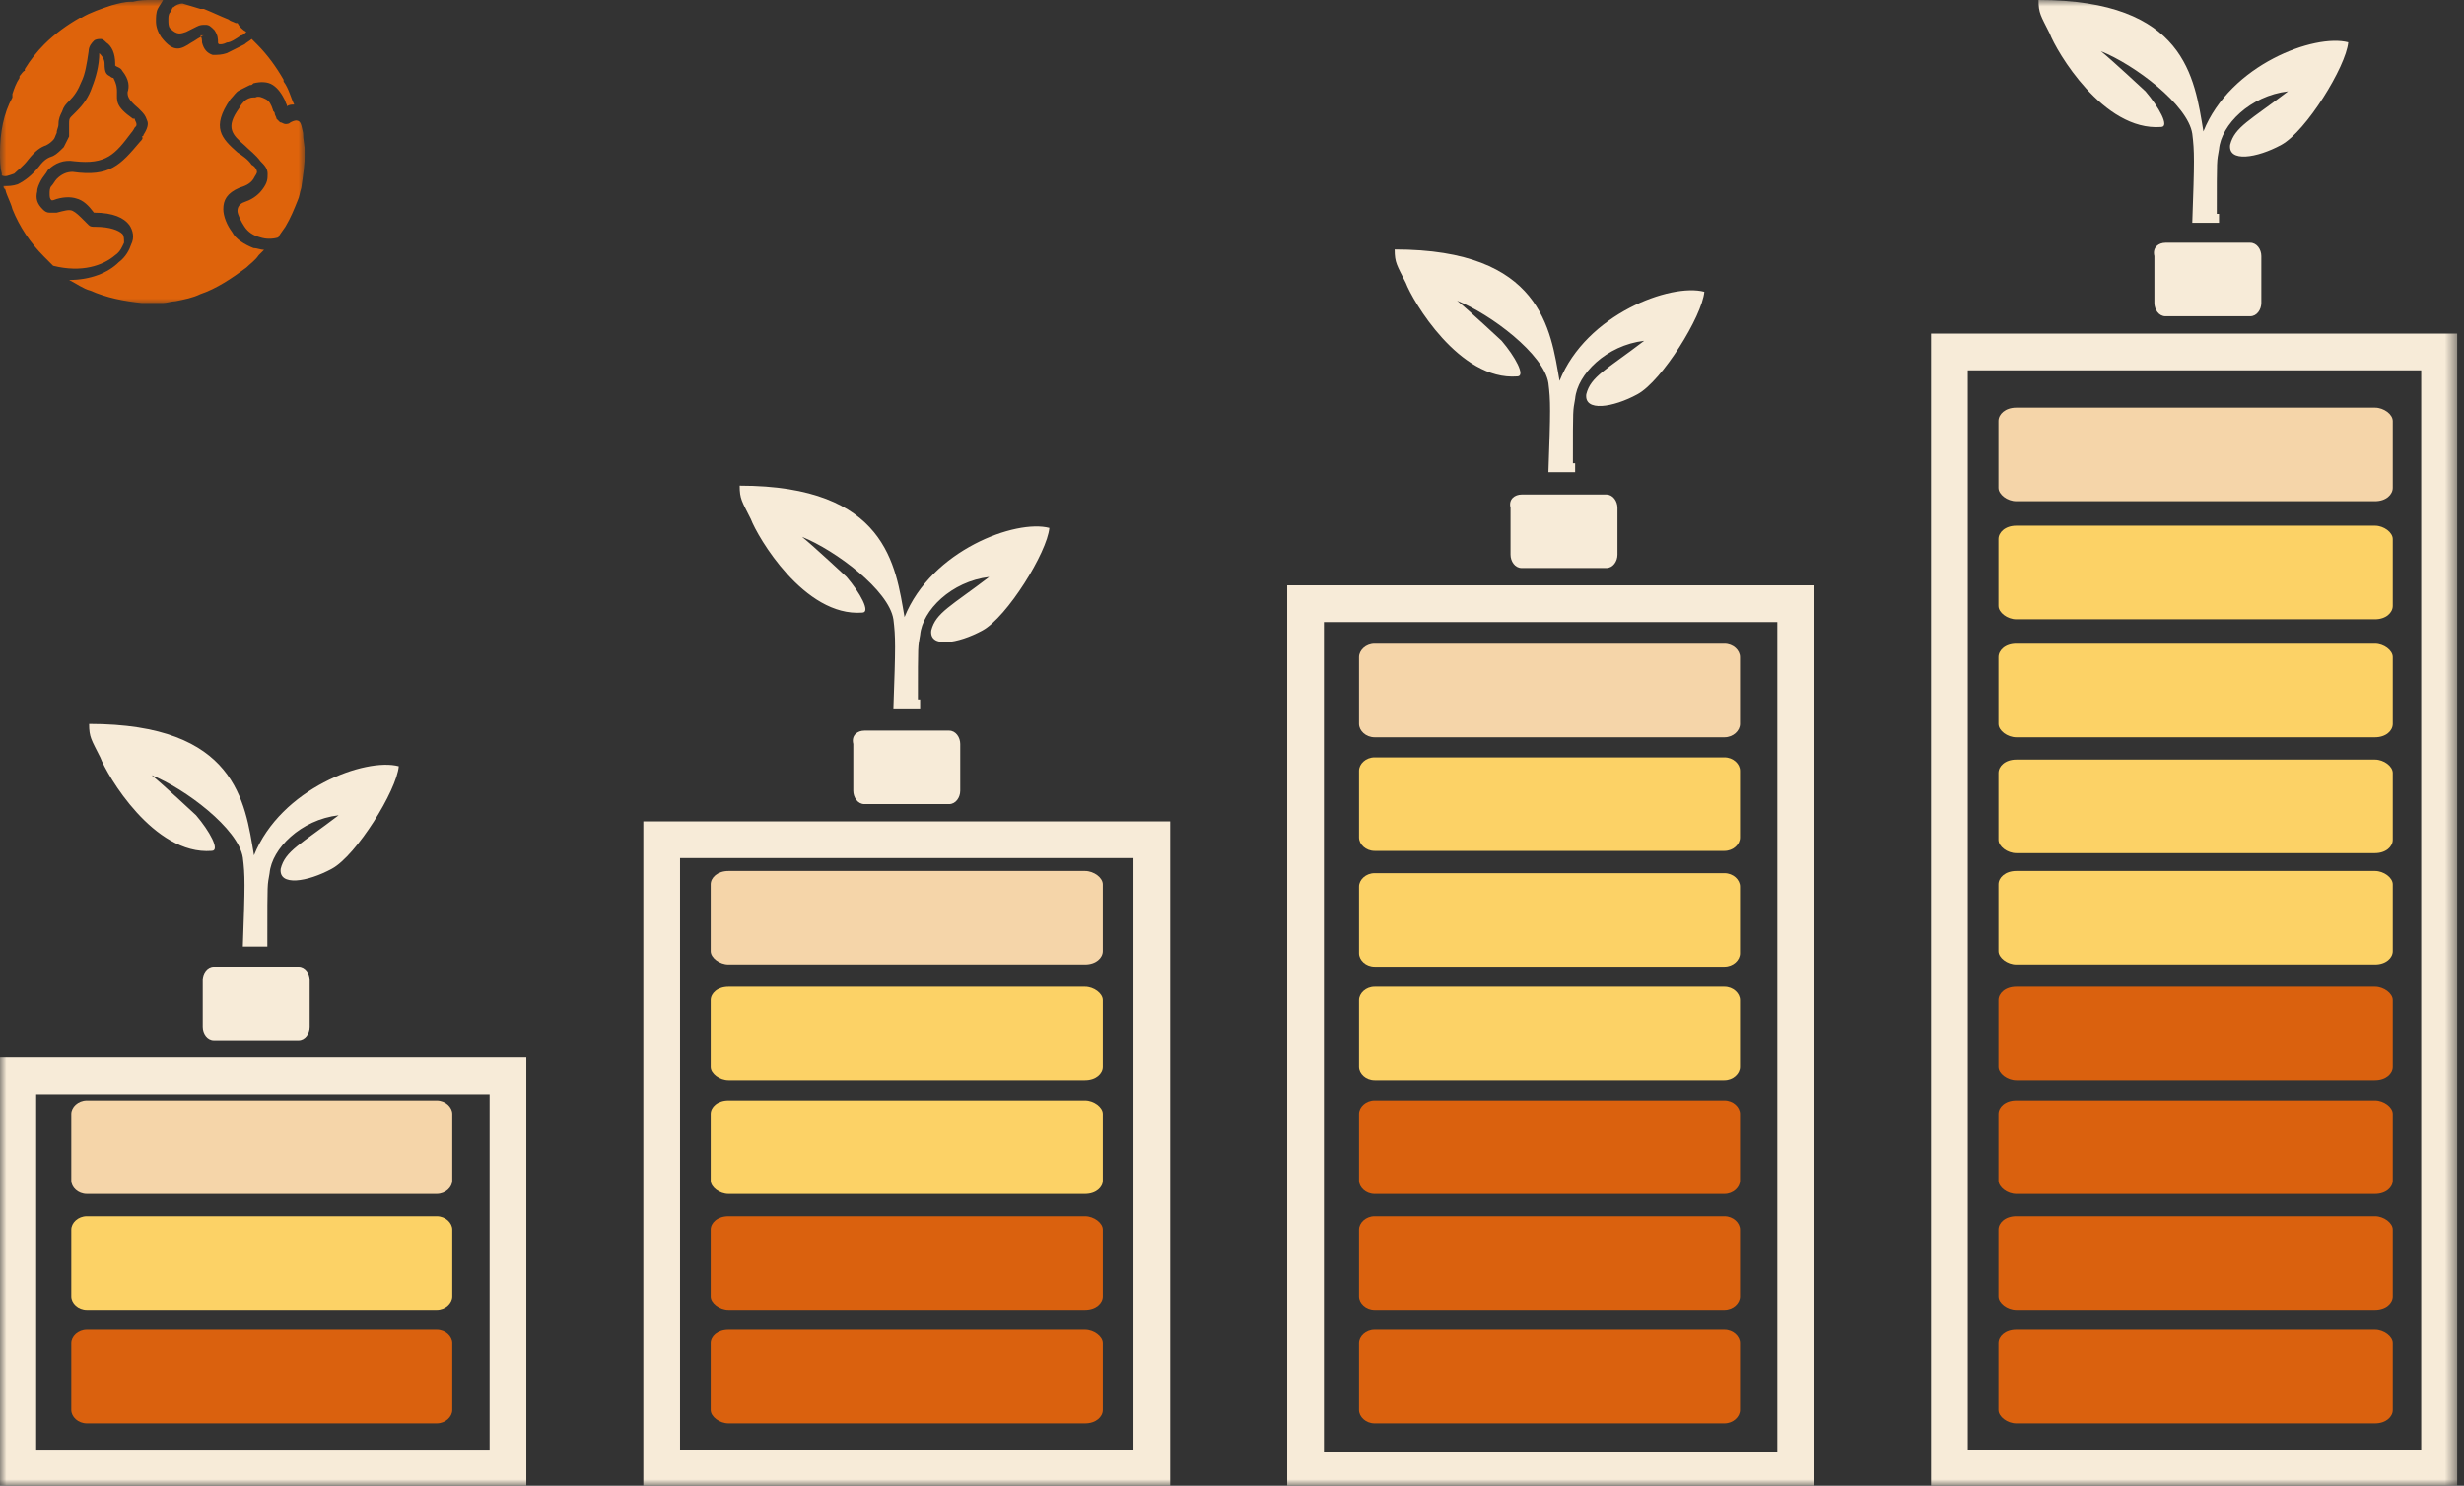
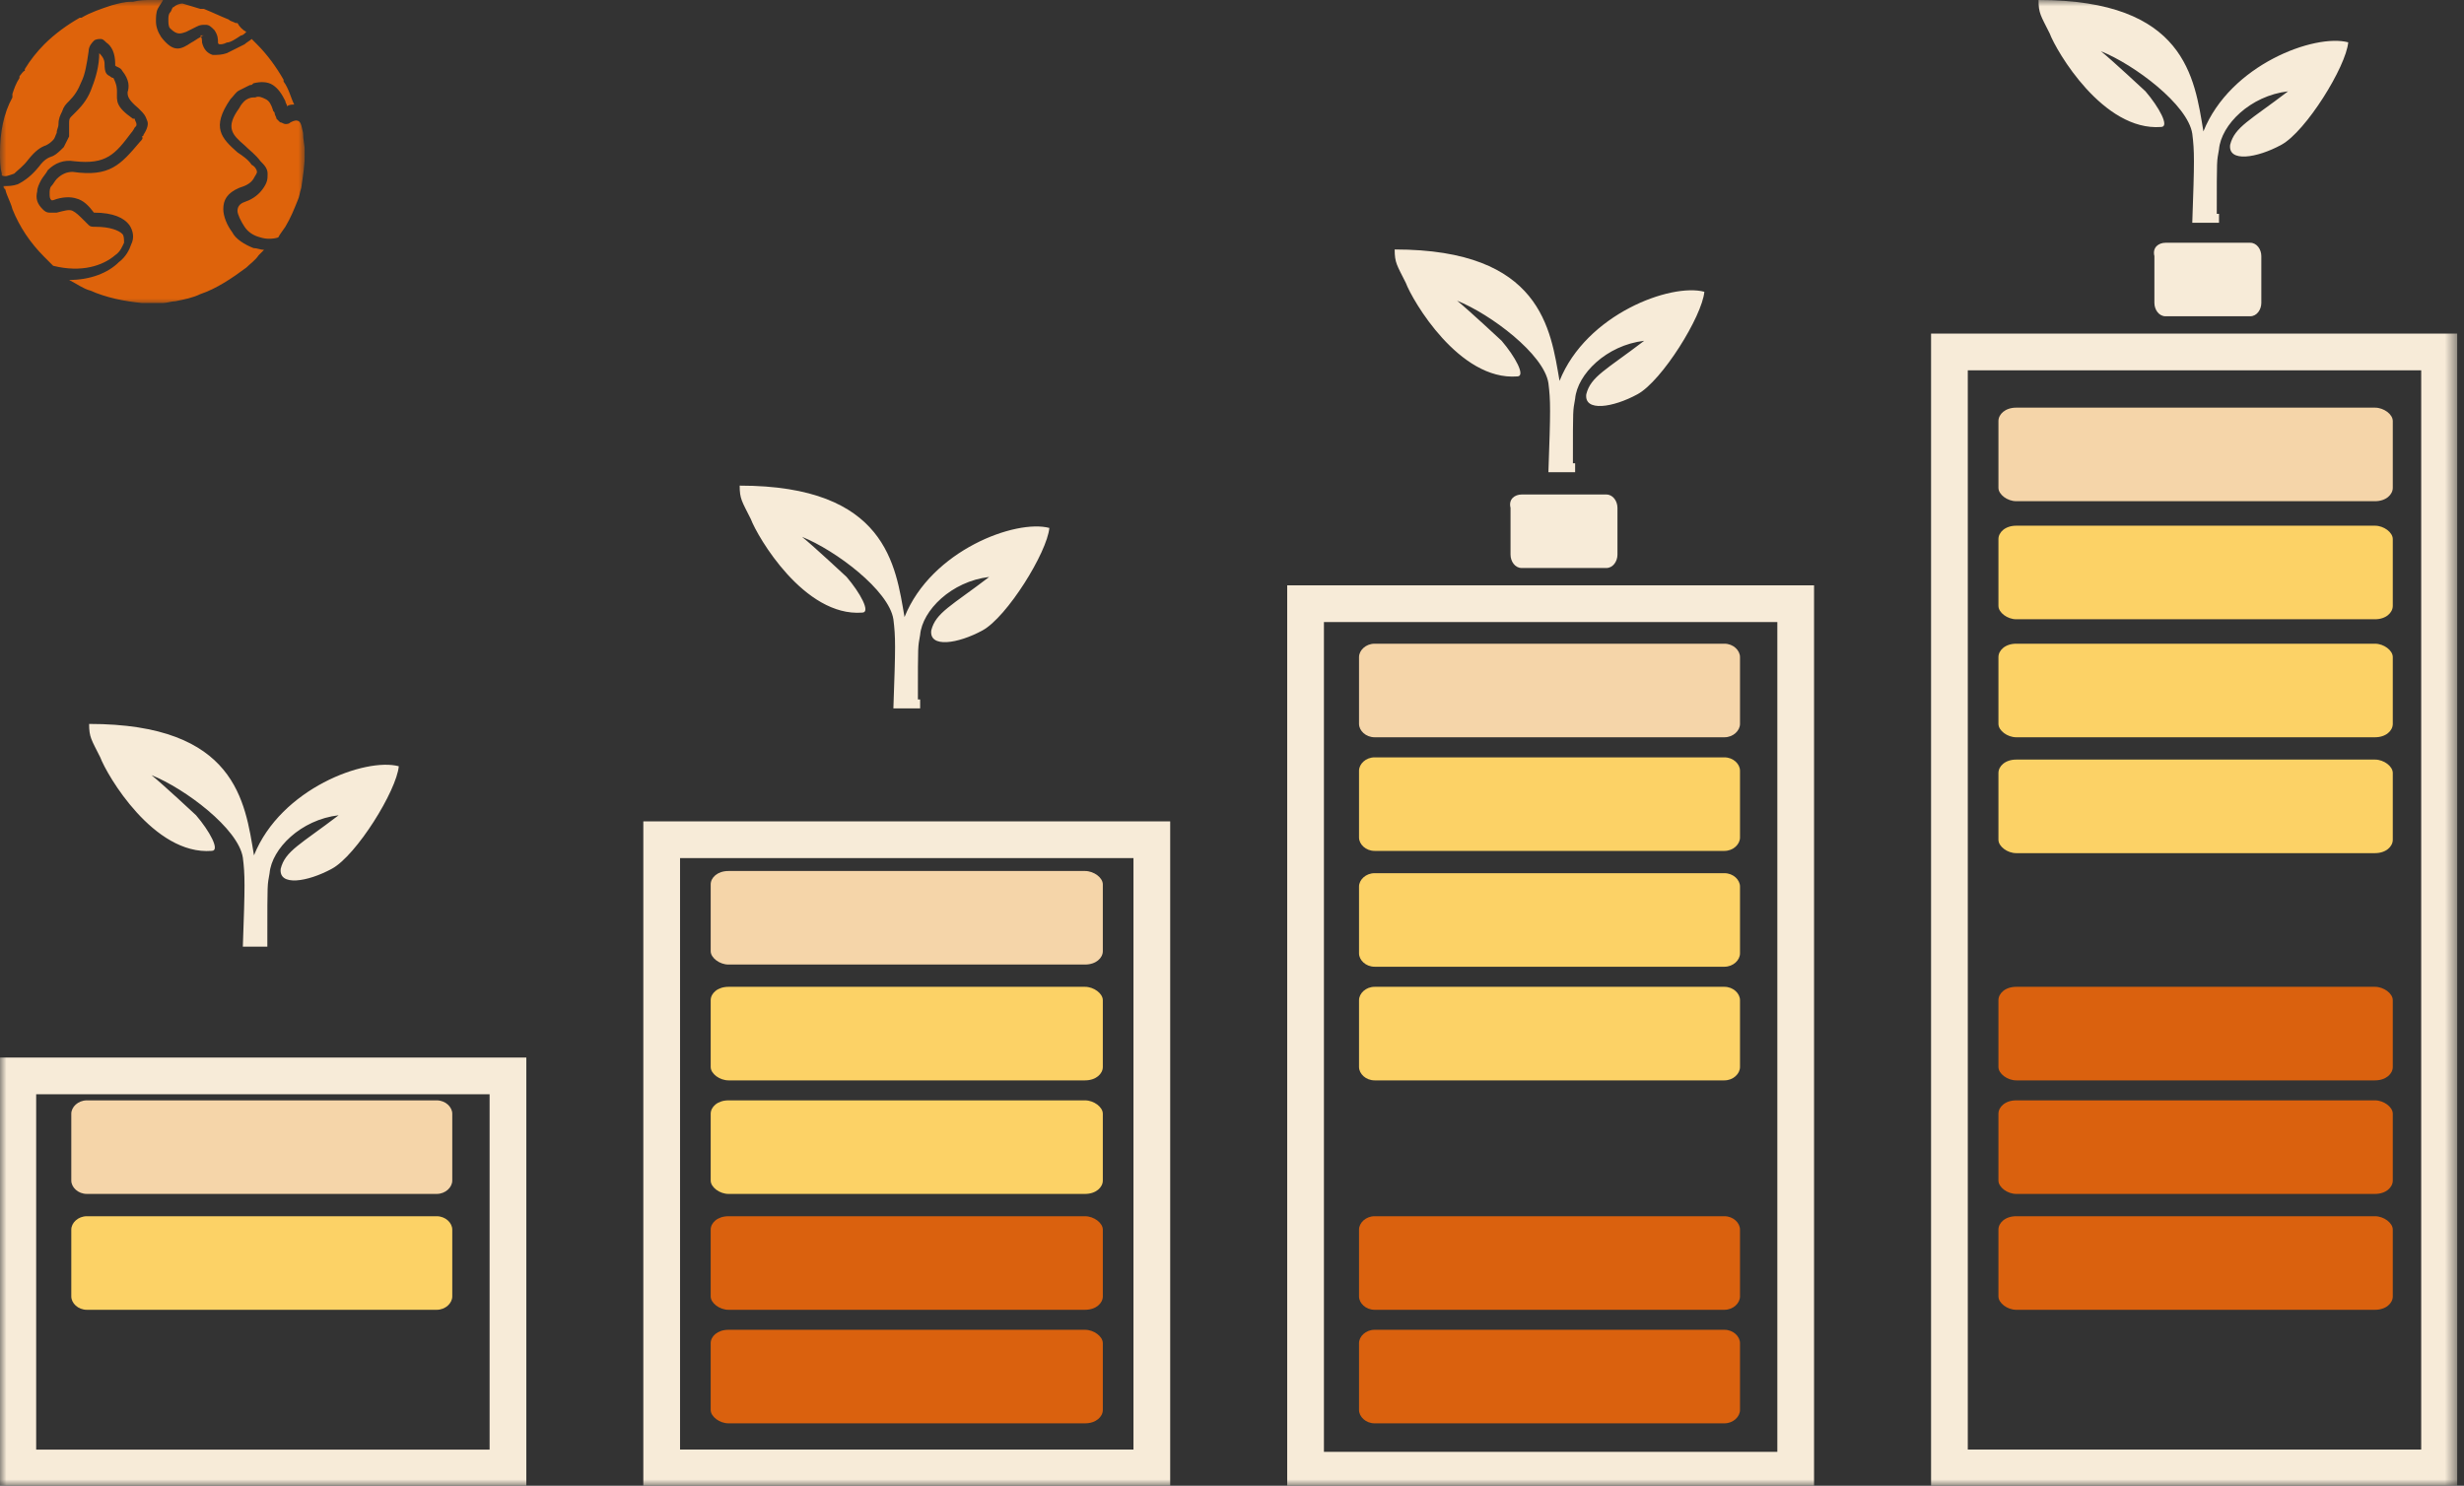
<svg xmlns="http://www.w3.org/2000/svg" width="194" height="117" viewBox="0 0 194 117" fill="none">
  <rect x="0" y="0" width="194" height="117" fill="#333333" stroke="none" />
  <g clip-path="url(#clip0_353_4681)">
    <g clip-path="url(#clip1_353_4681)">
      <mask id="mask0_353_4681" style="mask-type:luminance" maskUnits="userSpaceOnUse" x="0" y="0" width="24" height="24">
        <path d="M24 0H0V24H24V0Z" fill="white" />
      </mask>
      <g mask="url(#mask0_353_4681)">
        <path d="M0.279 14.651C0.698 14.651 0.977 14.651 1.395 14.512C1.953 14.233 2.512 13.814 3.07 13.116C3.488 12.558 3.767 12.419 4.186 12.279C4.465 12.139 4.744 11.861 5.023 11.581C5.163 11.302 5.302 11.023 5.442 10.744C5.442 10.326 5.442 10.046 5.442 9.767C5.442 9.488 5.442 9.349 5.581 9.209C5.721 9.07 5.86 8.93 6 8.791C6.558 8.233 6.977 7.674 7.256 6.837C7.535 6.14 7.814 5.163 7.814 4.186C7.953 4.326 8.233 4.605 8.233 5.023C8.233 5.721 8.372 5.86 8.651 6C8.651 6 8.791 6.14 8.93 6.14C9.209 6.698 9.209 6.977 9.209 7.256C9.209 7.953 9.07 8.372 10.465 9.349C10.465 9.349 10.465 9.349 10.605 9.349C10.605 9.488 10.744 9.628 10.744 9.767C10.744 9.907 10.744 9.907 10.605 10.046C10.465 10.326 10.326 10.465 10.326 10.465C9.07 12.139 8.372 12.977 5.86 12.698C5.023 12.558 4.326 12.837 3.767 13.395C3.628 13.674 3.349 13.954 3.209 14.233C3.07 14.512 2.93 14.791 2.93 15.07C2.791 15.628 2.93 16.047 3.349 16.465C3.488 16.605 3.628 16.744 3.907 16.744C4.047 16.744 4.326 16.744 4.465 16.744C5.023 16.605 5.442 16.465 5.721 16.605C6 16.744 6.279 17.023 6.558 17.302C6.698 17.442 6.837 17.581 6.977 17.721C7.116 17.86 7.256 17.86 7.535 17.86C8.651 17.86 9.349 18.14 9.628 18.419C9.767 18.558 9.767 18.837 9.767 19.116C9.628 19.395 9.488 19.814 9.07 20.093C8.093 20.93 6.419 21.488 4.186 20.93C3.907 20.651 3.767 20.512 3.488 20.233C2.372 19.116 1.535 17.86 0.977 16.465C0.837 15.907 0.558 15.488 0.419 14.93C0.279 14.791 0.279 14.791 0.279 14.651ZM19.395 2.512C19.256 2.651 19.116 2.791 18.977 2.791C18.558 3.07 18.14 3.349 17.86 3.349C17.581 3.488 17.442 3.488 17.302 3.488C17.302 3.488 17.163 3.488 17.163 3.349C17.163 3.07 17.163 2.791 16.884 2.372C16.605 2.093 16.465 1.953 16.186 1.953C15.907 1.953 15.767 1.953 15.488 2.093C15.209 2.233 14.93 2.372 14.651 2.512C14.233 2.651 13.954 2.791 13.395 2.233C13.256 2.093 13.256 1.814 13.256 1.535C13.256 1.395 13.256 1.116 13.395 0.977C13.535 0.837 13.535 0.558 13.674 0.558C13.814 0.419 14.093 0.279 14.372 0.279C14.791 0.419 15.349 0.558 15.767 0.698H15.907C15.907 0.698 15.907 0.698 16.047 0.698C16.744 0.977 17.302 1.256 18 1.535C18.14 1.674 18.279 1.674 18.558 1.814H18.698C18.837 2.093 19.116 2.372 19.395 2.512ZM12.837 0C12.558 0 12.279 0 12 0C11.442 0 11.023 0 10.465 0.14H10.326C9.767 0.14 9.349 0.279 8.791 0.419C7.953 0.698 7.116 0.977 6.419 1.395H6.279C5.302 1.953 4.326 2.651 3.488 3.488C2.93 4.047 2.372 4.744 1.953 5.442V5.581C1.814 5.581 1.674 5.86 1.535 6V6.14C1.256 6.558 1.116 6.977 0.977 7.395V7.535V7.674C0.279 8.93 0 10.465 0 12C0 12.558 0 13.116 0.14 13.674C0.14 13.674 0.14 13.674 0.14 13.814C0.419 13.954 0.698 13.814 1.116 13.674C1.395 13.395 1.814 13.116 2.233 12.558C2.791 11.861 3.209 11.581 3.628 11.442C3.907 11.302 4.047 11.163 4.186 11.023C4.326 10.884 4.326 10.744 4.465 10.465C4.465 10.186 4.605 10.046 4.605 9.767C4.605 9.349 4.744 9.07 4.884 8.791C5.023 8.372 5.163 8.233 5.442 7.953C5.86 7.535 6.14 7.116 6.419 6.419C6.698 5.86 6.837 5.023 6.977 4.047C6.977 3.628 7.256 3.349 7.395 3.209C7.535 3.07 7.814 3.07 7.953 3.07C8.093 3.07 8.233 3.209 8.372 3.349C8.791 3.628 9.07 4.186 9.07 5.023C9.07 5.163 9.07 5.163 9.07 5.163C9.209 5.302 9.488 5.302 9.628 5.581C10.186 6.279 10.186 6.837 10.046 7.256C10.046 7.535 10.046 7.814 10.884 8.512L11.023 8.651C11.302 8.93 11.442 9.07 11.581 9.488C11.721 9.767 11.581 10.186 11.302 10.605C11.302 10.605 11.302 10.744 11.163 10.744C11.302 10.884 11.163 11.023 11.023 11.163C9.488 12.977 8.651 13.954 5.721 13.535C5.302 13.535 4.884 13.674 4.465 14.093C4.326 14.233 4.186 14.512 4.047 14.651C3.907 14.791 3.907 15.07 3.907 15.209C3.907 15.488 3.907 15.628 4.047 15.767C4.047 15.767 4.047 15.767 4.186 15.767C4.884 15.488 5.581 15.488 6 15.628C6.558 15.767 6.977 16.186 7.395 16.744C8.93 16.744 9.767 17.163 10.186 17.721C10.465 18.14 10.605 18.698 10.326 19.256C10.186 19.674 9.907 20.233 9.349 20.651C8.512 21.488 7.116 22.047 5.442 22.047C6 22.326 6.558 22.744 7.116 22.884C8.372 23.442 9.767 23.721 11.163 23.86C11.442 23.86 11.581 23.86 11.861 23.86C12.279 23.86 12.558 23.86 12.837 23.86C13.116 23.86 13.535 23.721 13.814 23.721C14.512 23.581 15.209 23.442 15.767 23.163C17.023 22.744 18.279 21.907 19.395 21.07C19.674 20.791 20.093 20.512 20.372 20.093C20.512 19.953 20.651 19.814 20.791 19.674C20.512 19.674 20.233 19.535 19.953 19.535C19.256 19.256 18.558 18.837 18.279 18.279C17.86 17.721 17.581 17.023 17.581 16.465C17.581 15.767 17.86 15.209 18.837 14.791C19.256 14.651 19.674 14.512 19.953 14.093C20.093 13.814 20.233 13.674 20.233 13.535C20.233 13.395 20.093 13.116 19.814 12.977C19.535 12.558 19.116 12.279 18.698 12C17.442 10.884 16.605 10.046 18.14 7.814C18.419 7.535 18.558 7.256 18.837 7.116C19.116 6.977 19.395 6.837 19.674 6.698C19.814 6.698 19.814 6.698 19.953 6.558C20.512 6.419 21.07 6.419 21.488 6.698C21.907 6.977 22.186 7.395 22.465 7.953C22.465 8.093 22.605 8.233 22.605 8.372C22.744 8.233 23.023 8.233 23.163 8.233C22.884 7.674 22.744 6.977 22.326 6.419V6.279C21.767 5.302 21.07 4.326 20.233 3.488C20.093 3.349 19.953 3.209 19.814 3.07C19.674 3.209 19.395 3.349 19.256 3.488C18.698 3.767 18.14 4.047 17.86 4.186C17.442 4.326 17.163 4.326 16.744 4.326C16.326 4.186 16.047 3.907 15.907 3.349C15.907 3.209 15.907 2.93 15.767 2.791C16.047 2.791 16.047 2.791 16.047 2.791C16.047 2.791 15.907 2.791 15.767 2.93C15.488 3.07 15.349 3.209 15.07 3.349C14.233 3.907 13.674 4.186 12.698 2.93C12.419 2.512 12.279 2.093 12.279 1.674C12.279 1.395 12.279 0.977 12.419 0.698C12.558 0.419 12.698 0.279 12.837 0ZM21.907 18.698C21.488 18.837 20.93 18.837 20.512 18.698C19.953 18.558 19.535 18.279 19.256 17.86C18.977 17.442 18.698 16.884 18.698 16.605C18.698 16.326 18.837 16.047 19.256 15.907C19.674 15.767 20.233 15.488 20.651 14.93C21.07 14.372 21.07 14.093 21.07 13.674C21.07 13.256 20.791 12.977 20.512 12.698C20.093 12.139 19.674 11.861 19.256 11.442C18.279 10.605 17.721 10.046 18.837 8.512C18.977 8.233 19.116 8.093 19.256 7.953C19.395 7.814 19.674 7.674 19.953 7.674H20.093C20.372 7.535 20.651 7.674 20.93 7.814C21.209 7.953 21.349 8.233 21.488 8.651C21.488 8.791 21.628 8.791 21.628 8.93C21.628 9.07 21.767 9.209 21.767 9.349C21.907 9.488 21.907 9.488 22.047 9.628C22.186 9.628 22.326 9.767 22.465 9.767C22.605 9.767 22.744 9.767 22.884 9.628C23.163 9.488 23.302 9.488 23.302 9.488C23.721 9.488 23.721 9.907 23.86 10.465C23.86 11.023 24 11.442 24 12C24 12.977 23.86 13.814 23.721 14.791C23.581 15.209 23.581 15.488 23.442 15.767C23.163 16.465 22.884 17.163 22.465 17.86C22.186 18.279 22.047 18.419 21.907 18.698Z" fill="#DE630B" />
      </g>
    </g>
    <mask id="mask1_353_4681" style="mask-type:luminance" maskUnits="userSpaceOnUse" x="0" y="0" width="194" height="117">
      <path d="M193.48 0H0V117H193.48V0Z" fill="white" />
    </mask>
    <g mask="url(#mask1_353_4681)">
      <path d="M6.841 94.02C6.139 94.02 5.613 93.493 5.613 92.967V87.705C5.613 87.179 6.139 86.652 6.841 86.652H34.381C35.082 86.652 35.609 87.179 35.609 87.705V92.967C35.609 93.493 35.082 94.02 34.381 94.02H6.841Z" fill="#F5D5A9" />
    </g>
    <mask id="mask2_353_4681" style="mask-type:luminance" maskUnits="userSpaceOnUse" x="0" y="0" width="194" height="117">
      <path d="M193.48 0H0V117H193.48V0Z" fill="white" />
    </mask>
    <g mask="url(#mask2_353_4681)">
      <path d="M6.841 103.145C6.139 103.145 5.613 102.618 5.613 102.092V96.83C5.613 96.304 6.139 95.777 6.841 95.777H34.381C35.082 95.777 35.609 96.304 35.609 96.83V102.092C35.609 102.618 35.082 103.145 34.381 103.145H6.841Z" fill="#FCD266" />
    </g>
    <mask id="mask3_353_4681" style="mask-type:luminance" maskUnits="userSpaceOnUse" x="0" y="0" width="194" height="117">
      <path d="M193.48 0H0V117H193.48V0Z" fill="white" />
    </mask>
    <g mask="url(#mask3_353_4681)">
-       <path d="M6.841 112.086C6.139 112.086 5.613 111.56 5.613 111.034V105.771C5.613 105.245 6.139 104.719 6.841 104.719H34.381C35.082 104.719 35.609 105.245 35.609 105.771V111.034C35.609 111.56 35.082 112.086 34.381 112.086H6.841Z" fill="#DA610E" />
-     </g>
+       </g>
    <mask id="mask4_353_4681" style="mask-type:luminance" maskUnits="userSpaceOnUse" x="0" y="0" width="194" height="117">
      <path d="M193.48 0H0V117H193.48V0Z" fill="white" />
    </mask>
    <g mask="url(#mask4_353_4681)">
      <path d="M39.994 84.727H1.403V115.599H39.994V84.727Z" stroke="#F7EBD8" stroke-width="2.891" stroke-miterlimit="10" />
    </g>
    <mask id="mask5_353_4681" style="mask-type:luminance" maskUnits="userSpaceOnUse" x="0" y="0" width="194" height="117">
      <path d="M193.48 0H0V117H193.48V0Z" fill="white" />
    </mask>
    <g mask="url(#mask5_353_4681)">
      <path d="M57.36 94.02C56.658 94.02 55.956 93.493 55.956 92.967V87.705C55.956 87.179 56.483 86.652 57.36 86.652H85.426C86.127 86.652 86.829 87.179 86.829 87.705V92.967C86.829 93.493 86.303 94.02 85.426 94.02H57.36Z" fill="#FCD266" />
    </g>
    <mask id="mask6_353_4681" style="mask-type:luminance" maskUnits="userSpaceOnUse" x="0" y="0" width="194" height="117">
      <path d="M193.48 0H0V117H193.48V0Z" fill="white" />
    </mask>
    <g mask="url(#mask6_353_4681)">
      <path d="M57.36 103.145C56.658 103.145 55.956 102.618 55.956 102.092V96.83C55.956 96.304 56.483 95.777 57.36 95.777H85.426C86.127 95.777 86.829 96.304 86.829 96.83V102.092C86.829 102.618 86.303 103.145 85.426 103.145H57.36Z" fill="#DA610E" />
    </g>
    <mask id="mask7_353_4681" style="mask-type:luminance" maskUnits="userSpaceOnUse" x="0" y="0" width="194" height="117">
      <path d="M193.48 0H0V117H193.48V0Z" fill="white" />
    </mask>
    <g mask="url(#mask7_353_4681)">
      <path d="M57.36 75.957C56.658 75.957 55.956 75.431 55.956 74.905V69.642C55.956 69.116 56.483 68.59 57.36 68.59H85.426C86.127 68.59 86.829 69.116 86.829 69.642V74.905C86.829 75.431 86.303 75.957 85.426 75.957H57.36Z" fill="#F5D5A9" />
    </g>
    <mask id="mask8_353_4681" style="mask-type:luminance" maskUnits="userSpaceOnUse" x="0" y="0" width="194" height="117">
      <path d="M193.48 0H0V117H193.48V0Z" fill="white" />
    </mask>
    <g mask="url(#mask8_353_4681)">
      <path d="M57.36 85.078C56.658 85.078 55.956 84.552 55.956 84.026V78.763C55.956 78.237 56.483 77.711 57.36 77.711H85.426C86.127 77.711 86.829 78.237 86.829 78.763V84.026C86.829 84.552 86.303 85.078 85.426 85.078H57.36Z" fill="#FCD266" />
    </g>
    <mask id="mask9_353_4681" style="mask-type:luminance" maskUnits="userSpaceOnUse" x="0" y="0" width="194" height="117">
      <path d="M193.48 0H0V117H193.48V0Z" fill="white" />
    </mask>
    <g mask="url(#mask9_353_4681)">
      <path d="M57.36 112.086C56.658 112.086 55.956 111.56 55.956 111.034V105.771C55.956 105.245 56.483 104.719 57.36 104.719H85.426C86.127 104.719 86.829 105.245 86.829 105.771V111.034C86.829 111.56 86.303 112.086 85.426 112.086H57.36Z" fill="#DA610E" />
    </g>
    <mask id="mask10_353_4681" style="mask-type:luminance" maskUnits="userSpaceOnUse" x="0" y="0" width="194" height="117">
      <path d="M193.48 0H0V117H193.48V0Z" fill="white" />
    </mask>
    <g mask="url(#mask10_353_4681)">
      <path d="M90.688 66.129H52.097V115.595H90.688V66.129Z" stroke="#F7EBD8" stroke-width="2.891" stroke-miterlimit="10" />
    </g>
    <mask id="mask11_353_4681" style="mask-type:luminance" maskUnits="userSpaceOnUse" x="0" y="0" width="194" height="117">
-       <path d="M193.48 0H0V117H193.48V0Z" fill="white" />
-     </mask>
+       </mask>
    <g mask="url(#mask11_353_4681)">
      <path d="M108.229 94.02C107.528 94.02 107.001 93.493 107.001 92.967V87.705C107.001 87.179 107.528 86.652 108.229 86.652H135.769C136.471 86.652 136.997 87.179 136.997 87.705V92.967C136.997 93.493 136.471 94.02 135.769 94.02H108.229Z" fill="#DA610E" />
    </g>
    <mask id="mask12_353_4681" style="mask-type:luminance" maskUnits="userSpaceOnUse" x="0" y="0" width="194" height="117">
      <path d="M193.48 0H0V117H193.48V0Z" fill="white" />
    </mask>
    <g mask="url(#mask12_353_4681)">
      <path d="M108.229 103.145C107.528 103.145 107.001 102.618 107.001 102.092V96.83C107.001 96.304 107.528 95.777 108.229 95.777H135.769C136.471 95.777 136.997 96.304 136.997 96.83V102.092C136.997 102.618 136.471 103.145 135.769 103.145H108.229Z" fill="#DA610E" />
    </g>
    <mask id="mask13_353_4681" style="mask-type:luminance" maskUnits="userSpaceOnUse" x="0" y="0" width="194" height="117">
      <path d="M193.48 0H0V117H193.48V0Z" fill="white" />
    </mask>
    <g mask="url(#mask13_353_4681)">
      <path d="M108.229 76.129C107.528 76.129 107.001 75.603 107.001 75.077V69.814C107.001 69.288 107.528 68.762 108.229 68.762H135.769C136.471 68.762 136.997 69.288 136.997 69.814V75.077C136.997 75.603 136.471 76.129 135.769 76.129H108.229Z" fill="#FCD266" />
    </g>
    <mask id="mask14_353_4681" style="mask-type:luminance" maskUnits="userSpaceOnUse" x="0" y="0" width="194" height="117">
      <path d="M193.48 0H0V117H193.48V0Z" fill="white" />
    </mask>
    <g mask="url(#mask14_353_4681)">
      <path d="M108.229 85.078C107.528 85.078 107.001 84.552 107.001 84.026V78.763C107.001 78.237 107.528 77.711 108.229 77.711H135.769C136.471 77.711 136.997 78.237 136.997 78.763V84.026C136.997 84.552 136.471 85.078 135.769 85.078H108.229Z" fill="#FCD266" />
    </g>
    <mask id="mask15_353_4681" style="mask-type:luminance" maskUnits="userSpaceOnUse" x="0" y="0" width="194" height="117">
      <path d="M193.48 0H0V117H193.48V0Z" fill="white" />
    </mask>
    <g mask="url(#mask15_353_4681)">
      <path d="M108.229 67.008C107.528 67.008 107.001 66.482 107.001 65.956V60.693C107.001 60.167 107.528 59.641 108.229 59.641H135.769C136.471 59.641 136.997 60.167 136.997 60.693V65.956C136.997 66.482 136.471 67.008 135.769 67.008H108.229Z" fill="#FCD266" />
    </g>
    <mask id="mask16_353_4681" style="mask-type:luminance" maskUnits="userSpaceOnUse" x="0" y="0" width="194" height="117">
      <path d="M193.48 0H0V117H193.48V0Z" fill="white" />
    </mask>
    <g mask="url(#mask16_353_4681)">
      <path d="M108.229 58.059C107.528 58.059 107.001 57.532 107.001 57.006V51.744C107.001 51.218 107.528 50.691 108.229 50.691H135.769C136.471 50.691 136.997 51.218 136.997 51.744V57.006C136.997 57.532 136.471 58.059 135.769 58.059H108.229Z" fill="#F5D5A9" />
    </g>
    <mask id="mask17_353_4681" style="mask-type:luminance" maskUnits="userSpaceOnUse" x="0" y="0" width="194" height="117">
      <path d="M193.48 0H0V117H193.48V0Z" fill="white" />
    </mask>
    <g mask="url(#mask17_353_4681)">
      <path d="M108.229 112.086C107.528 112.086 107.001 111.56 107.001 111.034V105.771C107.001 105.245 107.528 104.719 108.229 104.719H135.769C136.471 104.719 136.997 105.245 136.997 105.771V111.034C136.997 111.56 136.471 112.086 135.769 112.086H108.229Z" fill="#DA610E" />
    </g>
    <mask id="mask18_353_4681" style="mask-type:luminance" maskUnits="userSpaceOnUse" x="0" y="0" width="194" height="117">
      <path d="M193.48 0H0V117H193.48V0Z" fill="white" />
    </mask>
    <g mask="url(#mask18_353_4681)">
      <path d="M141.382 47.539H102.792V115.774H141.382V47.539Z" stroke="#F7EBD8" stroke-width="2.891" stroke-miterlimit="10" />
    </g>
    <mask id="mask19_353_4681" style="mask-type:luminance" maskUnits="userSpaceOnUse" x="0" y="0" width="194" height="117">
      <path d="M193.48 0H0V117H193.48V0Z" fill="white" />
    </mask>
    <g mask="url(#mask19_353_4681)">
      <path d="M158.748 39.469C158.047 39.469 157.345 38.943 157.345 38.416V33.154C157.345 32.628 157.871 32.102 158.748 32.102H186.99C187.691 32.102 188.393 32.628 188.393 33.154V38.416C188.393 38.943 187.867 39.469 186.99 39.469H158.748Z" fill="#F5D5A9" />
    </g>
    <mask id="mask20_353_4681" style="mask-type:luminance" maskUnits="userSpaceOnUse" x="0" y="0" width="194" height="117">
      <path d="M193.48 0H0V117H193.48V0Z" fill="white" />
    </mask>
    <g mask="url(#mask20_353_4681)">
      <path d="M158.748 94.02C158.047 94.02 157.345 93.493 157.345 92.967V87.705C157.345 87.179 157.871 86.652 158.748 86.652H186.99C187.691 86.652 188.393 87.179 188.393 87.705V92.967C188.393 93.493 187.867 94.02 186.99 94.02H158.748Z" fill="#DA610E" />
    </g>
    <mask id="mask21_353_4681" style="mask-type:luminance" maskUnits="userSpaceOnUse" x="0" y="0" width="194" height="117">
      <path d="M193.48 0H0V117H193.48V0Z" fill="white" />
    </mask>
    <g mask="url(#mask21_353_4681)">
      <path d="M158.748 103.145C158.047 103.145 157.345 102.618 157.345 102.092V96.83C157.345 96.304 157.871 95.777 158.748 95.777H186.99C187.691 95.777 188.393 96.304 188.393 96.83V102.092C188.393 102.618 187.867 103.145 186.99 103.145H158.748Z" fill="#DA610E" />
    </g>
    <mask id="mask22_353_4681" style="mask-type:luminance" maskUnits="userSpaceOnUse" x="0" y="0" width="194" height="117">
      <path d="M193.48 0H0V117H193.48V0Z" fill="white" />
    </mask>
    <g mask="url(#mask22_353_4681)">
-       <path d="M158.748 75.957C158.047 75.957 157.345 75.431 157.345 74.905V69.642C157.345 69.116 157.871 68.59 158.748 68.59H186.99C187.691 68.59 188.393 69.116 188.393 69.642V74.905C188.393 75.431 187.867 75.957 186.99 75.957H158.748Z" fill="#FCD266" />
-     </g>
+       </g>
    <mask id="mask23_353_4681" style="mask-type:luminance" maskUnits="userSpaceOnUse" x="0" y="0" width="194" height="117">
      <path d="M193.48 0H0V117H193.48V0Z" fill="white" />
    </mask>
    <g mask="url(#mask23_353_4681)">
      <path d="M158.748 85.078C158.047 85.078 157.345 84.552 157.345 84.026V78.763C157.345 78.237 157.871 77.711 158.748 77.711H186.99C187.691 77.711 188.393 78.237 188.393 78.763V84.026C188.393 84.552 187.867 85.078 186.99 85.078H158.748Z" fill="#DA610E" />
    </g>
    <mask id="mask24_353_4681" style="mask-type:luminance" maskUnits="userSpaceOnUse" x="0" y="0" width="194" height="117">
      <path d="M193.48 0H0V117H193.48V0Z" fill="white" />
    </mask>
    <g mask="url(#mask24_353_4681)">
      <path d="M158.748 67.184C158.047 67.184 157.345 66.657 157.345 66.131V60.869C157.345 60.343 157.871 59.816 158.748 59.816H186.99C187.691 59.816 188.393 60.343 188.393 60.869V66.131C188.393 66.657 187.867 67.184 186.99 67.184H158.748Z" fill="#FCD266" />
    </g>
    <mask id="mask25_353_4681" style="mask-type:luminance" maskUnits="userSpaceOnUse" x="0" y="0" width="194" height="117">
      <path d="M193.48 0H0V117H193.48V0Z" fill="white" />
    </mask>
    <g mask="url(#mask25_353_4681)">
      <path d="M158.748 58.059C158.047 58.059 157.345 57.532 157.345 57.006V51.744C157.345 51.218 157.871 50.691 158.748 50.691H186.99C187.691 50.691 188.393 51.218 188.393 51.744V57.006C188.393 57.532 187.867 58.059 186.99 58.059H158.748Z" fill="#FCD266" />
    </g>
    <mask id="mask26_353_4681" style="mask-type:luminance" maskUnits="userSpaceOnUse" x="0" y="0" width="194" height="117">
      <path d="M193.48 0H0V117H193.48V0Z" fill="white" />
    </mask>
    <g mask="url(#mask26_353_4681)">
      <path d="M158.748 48.766C158.047 48.766 157.345 48.239 157.345 47.713V42.451C157.345 41.925 157.871 41.398 158.748 41.398H186.99C187.691 41.398 188.393 41.925 188.393 42.451V47.713C188.393 48.239 187.867 48.766 186.99 48.766H158.748Z" fill="#FCD266" />
    </g>
    <mask id="mask27_353_4681" style="mask-type:luminance" maskUnits="userSpaceOnUse" x="0" y="0" width="194" height="117">
-       <path d="M193.48 0H0V117H193.48V0Z" fill="white" />
-     </mask>
+       </mask>
    <g mask="url(#mask27_353_4681)">
      <path d="M158.748 112.086C158.047 112.086 157.345 111.56 157.345 111.034V105.771C157.345 105.245 157.871 104.719 158.748 104.719H186.99C187.691 104.719 188.393 105.245 188.393 105.771V111.034C188.393 111.56 187.867 112.086 186.99 112.086H158.748Z" fill="#DA610E" />
    </g>
    <mask id="mask28_353_4681" style="mask-type:luminance" maskUnits="userSpaceOnUse" x="0" y="0" width="194" height="117">
      <path d="M193.48 0H0V117H193.48V0Z" fill="white" />
    </mask>
    <g mask="url(#mask28_353_4681)">
      <path d="M192.076 27.715H153.486V115.596H192.076V27.715Z" stroke="#F7EBD8" stroke-width="2.891" stroke-miterlimit="10" />
    </g>
    <mask id="mask29_353_4681" style="mask-type:luminance" maskUnits="userSpaceOnUse" x="0" y="0" width="194" height="117">
-       <path d="M193.48 0H0V117H193.48V0Z" fill="white" />
-     </mask>
+       </mask>
    <g mask="url(#mask29_353_4681)">
      <path d="M16.84 76.125H23.505C24.032 76.125 24.382 76.651 24.382 77.177V80.861C24.382 81.387 24.032 81.914 23.505 81.914H16.84C16.313 81.914 15.963 81.387 15.963 80.861V77.177C15.963 76.651 16.313 76.125 16.84 76.125Z" fill="#F7EBD8" />
    </g>
    <mask id="mask30_353_4681" style="mask-type:luminance" maskUnits="userSpaceOnUse" x="0" y="0" width="194" height="117">
      <path d="M193.48 0H0V117H193.48V0Z" fill="white" />
    </mask>
    <g mask="url(#mask30_353_4681)">
      <path d="M21.049 73.847C21.049 69.287 21.049 69.813 21.225 68.76C21.4 66.831 23.681 64.55 26.663 64.2C23.681 66.48 22.453 67.006 22.102 68.41C21.927 69.813 24.207 69.462 26.136 68.41C28.066 67.357 31.223 62.27 31.399 60.341C28.768 59.639 22.102 62.095 19.997 67.357C19.295 63.147 18.594 57.008 7.016 57.008C7.016 58.06 7.192 58.236 7.894 59.639C8.42 61.042 12.103 67.357 16.664 67.006C17.366 67.006 16.489 65.428 15.436 64.2C15.436 64.2 12.805 61.744 11.928 61.042C14.559 62.095 18.769 65.252 19.12 67.533C19.295 68.936 19.295 69.638 19.12 74.549H21.049V73.847Z" fill="#F7EBD8" />
    </g>
    <mask id="mask31_353_4681" style="mask-type:luminance" maskUnits="userSpaceOnUse" x="0" y="0" width="194" height="117">
-       <path d="M193.48 0H0V117H193.48V0Z" fill="white" />
+       <path d="M193.48 0V117H193.48V0Z" fill="white" />
    </mask>
    <g mask="url(#mask31_353_4681)">
      <path d="M68.06 57.535H74.726C75.252 57.535 75.603 58.061 75.603 58.588V62.271C75.603 62.797 75.252 63.324 74.726 63.324H68.06C67.534 63.324 67.183 62.797 67.183 62.271V58.588C67.007 57.886 67.534 57.535 68.06 57.535Z" fill="#F7EBD8" />
    </g>
    <mask id="mask32_353_4681" style="mask-type:luminance" maskUnits="userSpaceOnUse" x="0" y="0" width="194" height="117">
      <path d="M193.48 0H0V117H193.48V0Z" fill="white" />
    </mask>
    <g mask="url(#mask32_353_4681)">
      <path d="M72.27 55.082C72.27 50.521 72.27 51.047 72.445 49.995C72.621 48.065 74.901 45.785 77.883 45.434C74.901 47.715 73.673 48.241 73.322 49.644C73.147 51.047 75.427 50.697 77.357 49.644C79.286 48.592 82.444 43.505 82.619 41.575C79.988 40.873 73.322 43.329 71.217 48.592C70.516 44.557 69.814 38.242 58.237 38.242C58.237 39.295 58.412 39.47 59.114 40.873C59.64 42.277 63.324 48.592 67.885 48.241C68.586 48.241 67.709 46.662 66.657 45.434C66.657 45.434 64.025 42.978 63.148 42.277C65.779 43.329 69.989 46.487 70.34 48.767C70.516 50.17 70.516 50.872 70.34 55.783H72.445V55.082H72.27Z" fill="#F7EBD8" />
    </g>
    <mask id="mask33_353_4681" style="mask-type:luminance" maskUnits="userSpaceOnUse" x="0" y="0" width="194" height="117">
      <path d="M193.48 0H0V117H193.48V0Z" fill="white" />
    </mask>
    <g mask="url(#mask33_353_4681)">
      <path d="M119.807 38.941H126.472C126.999 38.941 127.349 39.468 127.349 39.994V43.678C127.349 44.204 126.999 44.73 126.472 44.73H119.807C119.28 44.73 118.93 44.204 118.93 43.678V39.994C118.754 39.292 119.28 38.941 119.807 38.941Z" fill="#F7EBD8" />
    </g>
    <mask id="mask34_353_4681" style="mask-type:luminance" maskUnits="userSpaceOnUse" x="0" y="0" width="194" height="117">
      <path d="M193.48 0H0V117H193.48V0Z" fill="white" />
    </mask>
    <g mask="url(#mask34_353_4681)">
      <path d="M123.841 36.484C123.841 31.923 123.841 32.45 124.016 31.397C124.192 29.468 126.472 27.187 129.454 26.836C126.472 29.117 125.244 29.643 124.894 31.046C124.718 32.45 126.999 32.099 128.928 31.046C130.858 29.994 134.015 24.907 134.19 22.977C131.559 22.276 124.894 24.732 122.789 29.994C122.087 25.959 121.385 19.645 109.808 19.645C109.808 20.697 109.984 20.872 110.685 22.276C111.211 23.679 114.895 29.994 119.456 29.643C120.157 29.643 119.28 28.064 118.228 26.836C118.228 26.836 115.597 24.381 114.72 23.679C117.351 24.732 121.561 27.889 121.912 30.169C122.087 31.573 122.087 32.274 121.912 37.186H124.016V36.484H123.841Z" fill="#F7EBD8" />
    </g>
    <mask id="mask35_353_4681" style="mask-type:luminance" maskUnits="userSpaceOnUse" x="0" y="0" width="194" height="117">
      <path d="M193.48 0H0V117H193.48V0Z" fill="white" />
    </mask>
    <g mask="url(#mask35_353_4681)">
      <path d="M170.501 19.117H177.166C177.693 19.117 178.043 19.643 178.043 20.17V23.853C178.043 24.38 177.693 24.906 177.166 24.906H170.501C169.974 24.906 169.624 24.38 169.624 23.853V20.17C169.448 19.468 169.974 19.117 170.501 19.117Z" fill="#F7EBD8" />
    </g>
    <mask id="mask36_353_4681" style="mask-type:luminance" maskUnits="userSpaceOnUse" x="0" y="0" width="194" height="117">
      <path d="M193.48 0H0V117H193.48V0Z" fill="white" />
    </mask>
    <g mask="url(#mask36_353_4681)">
      <path d="M174.535 16.84C174.535 12.279 174.535 12.805 174.711 11.753C174.886 9.823 177.166 7.543 180.148 7.192C177.166 9.472 175.938 9.998 175.588 11.402C175.412 12.805 177.693 12.454 179.622 11.402C181.552 10.349 184.709 5.262 184.885 3.333C182.253 2.631 175.588 5.087 173.483 10.349C172.781 6.139 172.079 0 160.502 0C160.502 1.052 160.678 1.228 161.379 2.631C161.905 4.034 165.589 10.349 170.15 9.998C170.852 9.998 169.974 8.42 168.922 7.192C168.922 7.192 166.291 4.736 165.414 4.034C168.045 5.087 172.255 8.244 172.606 10.525C172.781 11.928 172.781 12.63 172.606 17.541H174.711V16.84H174.535Z" fill="#F7EBD8" />
    </g>
  </g>
  <defs>
    <clipPath id="clip0_353_4681">
      <rect width="193.48" height="117" fill="white" />
    </clipPath>
    <clipPath id="clip1_353_4681">
      <rect width="24" height="24" fill="white" />
    </clipPath>
  </defs>
</svg>